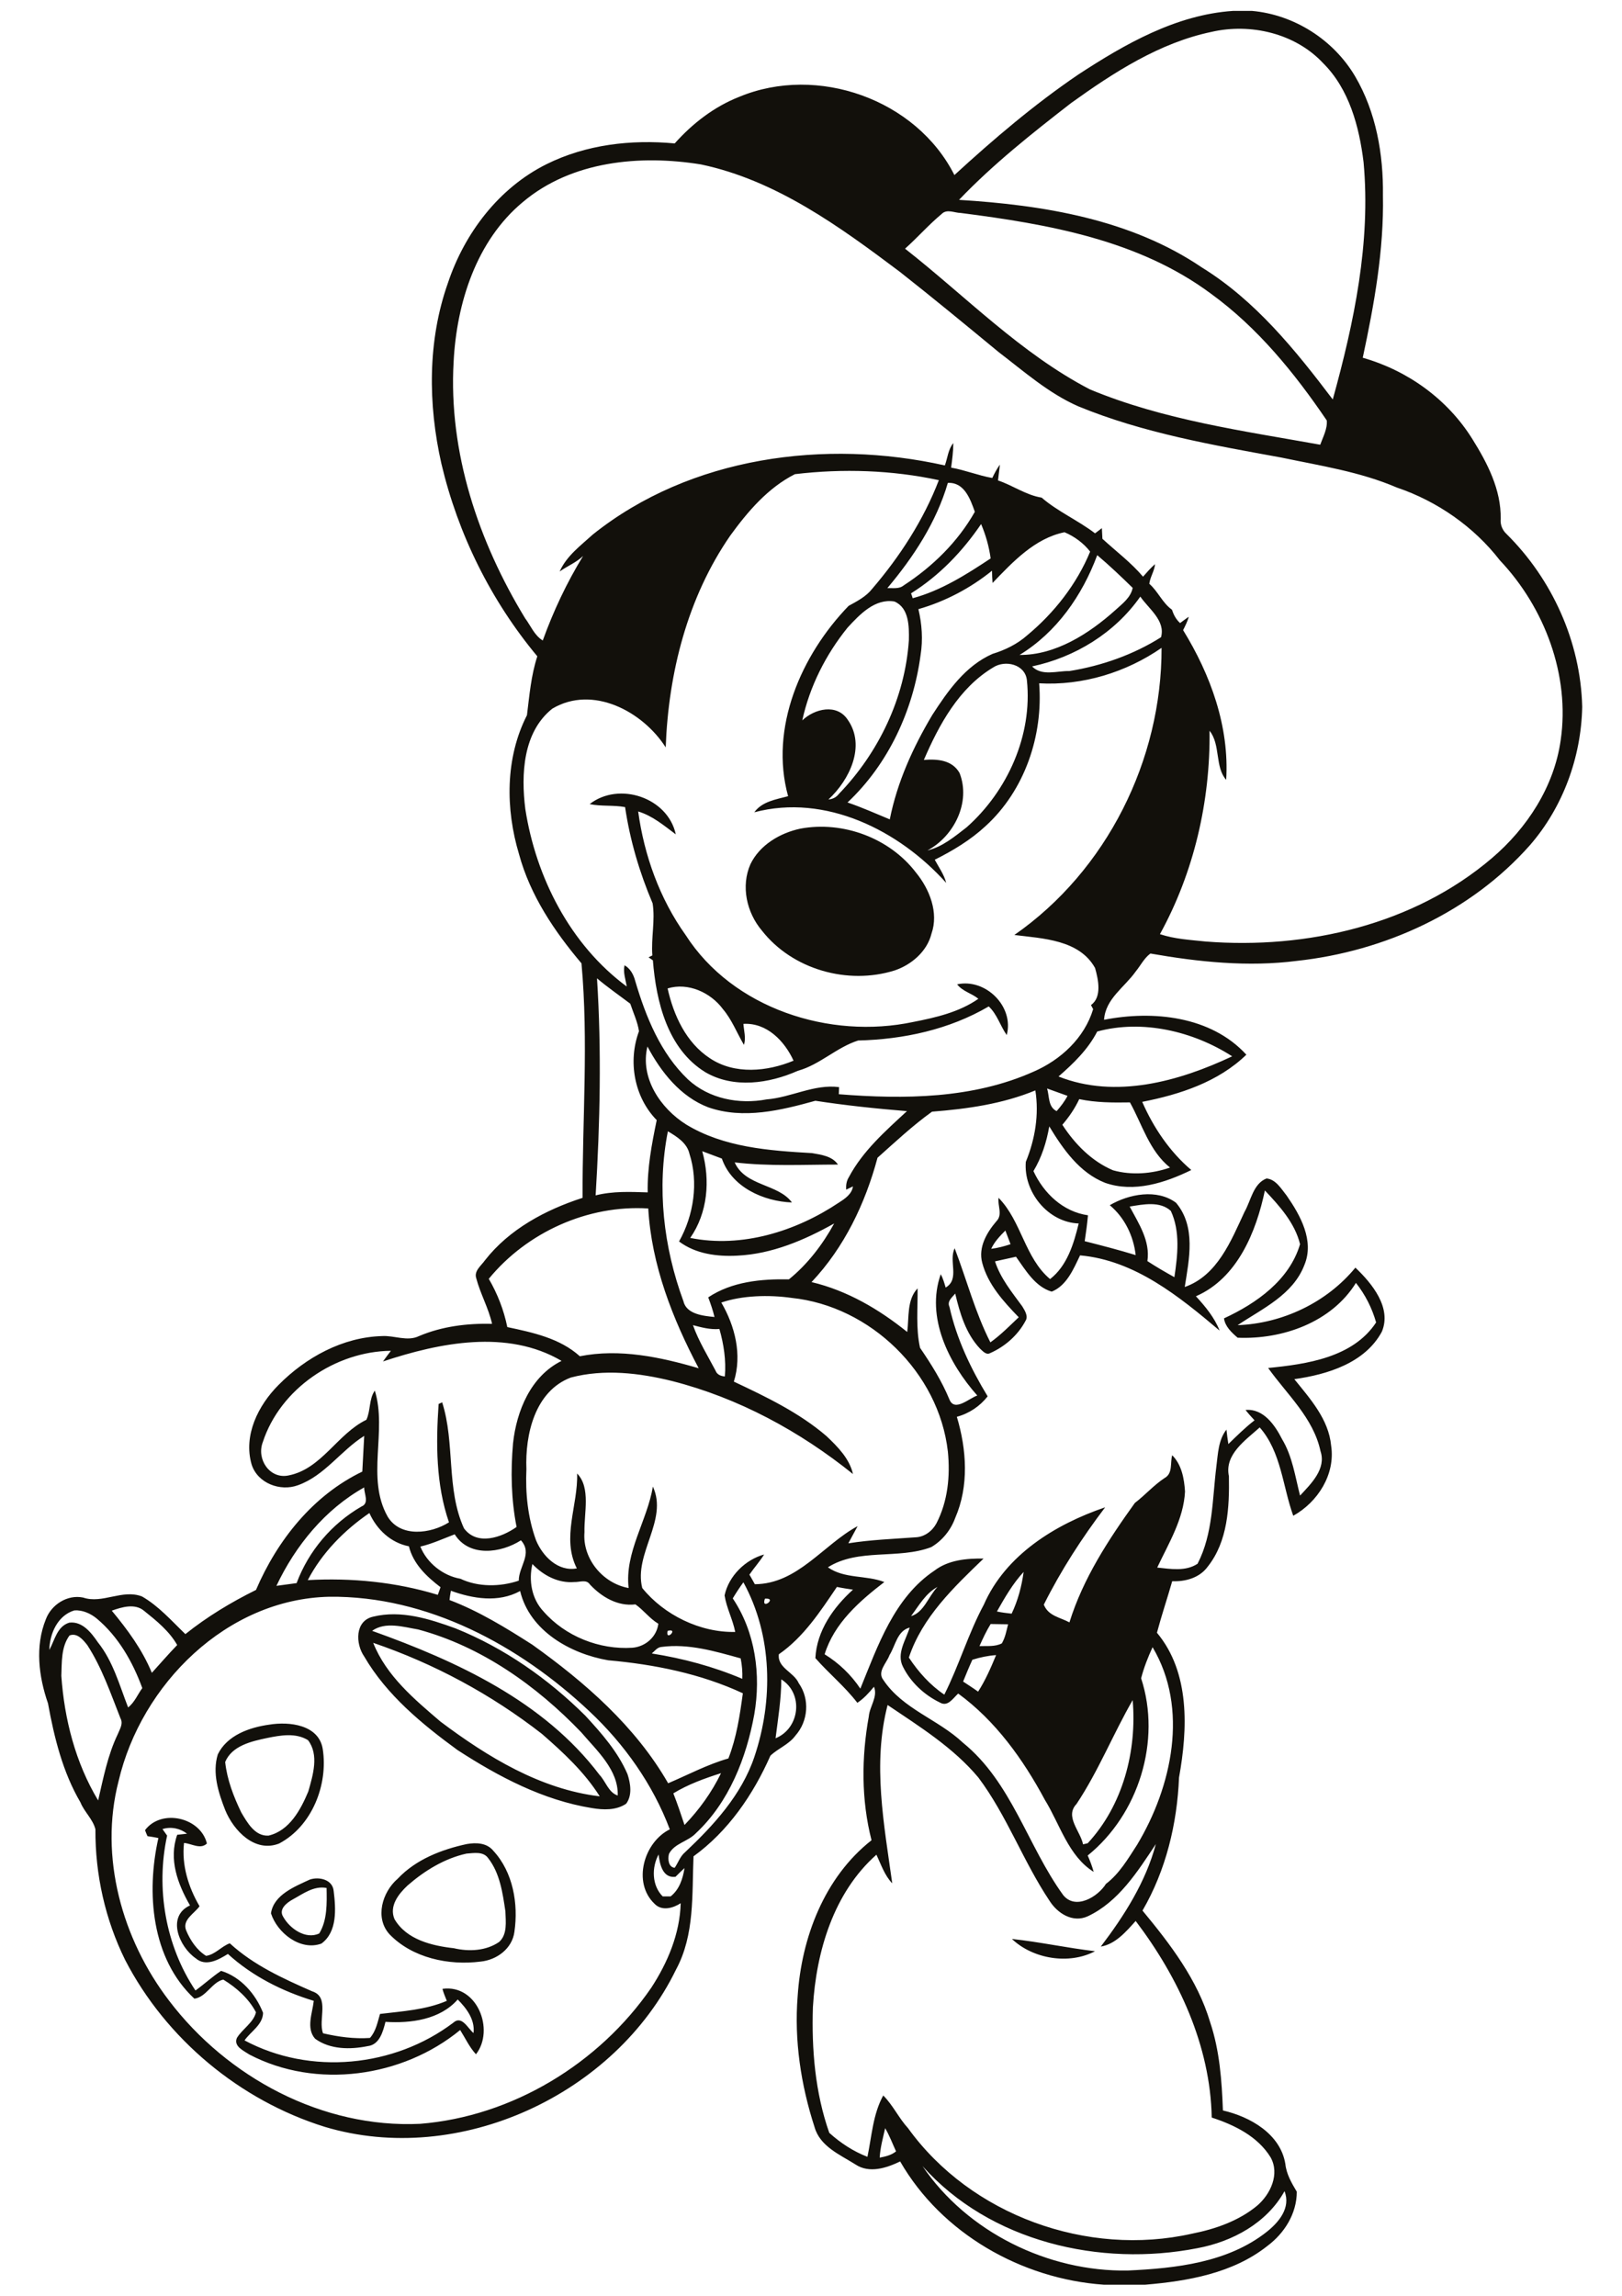
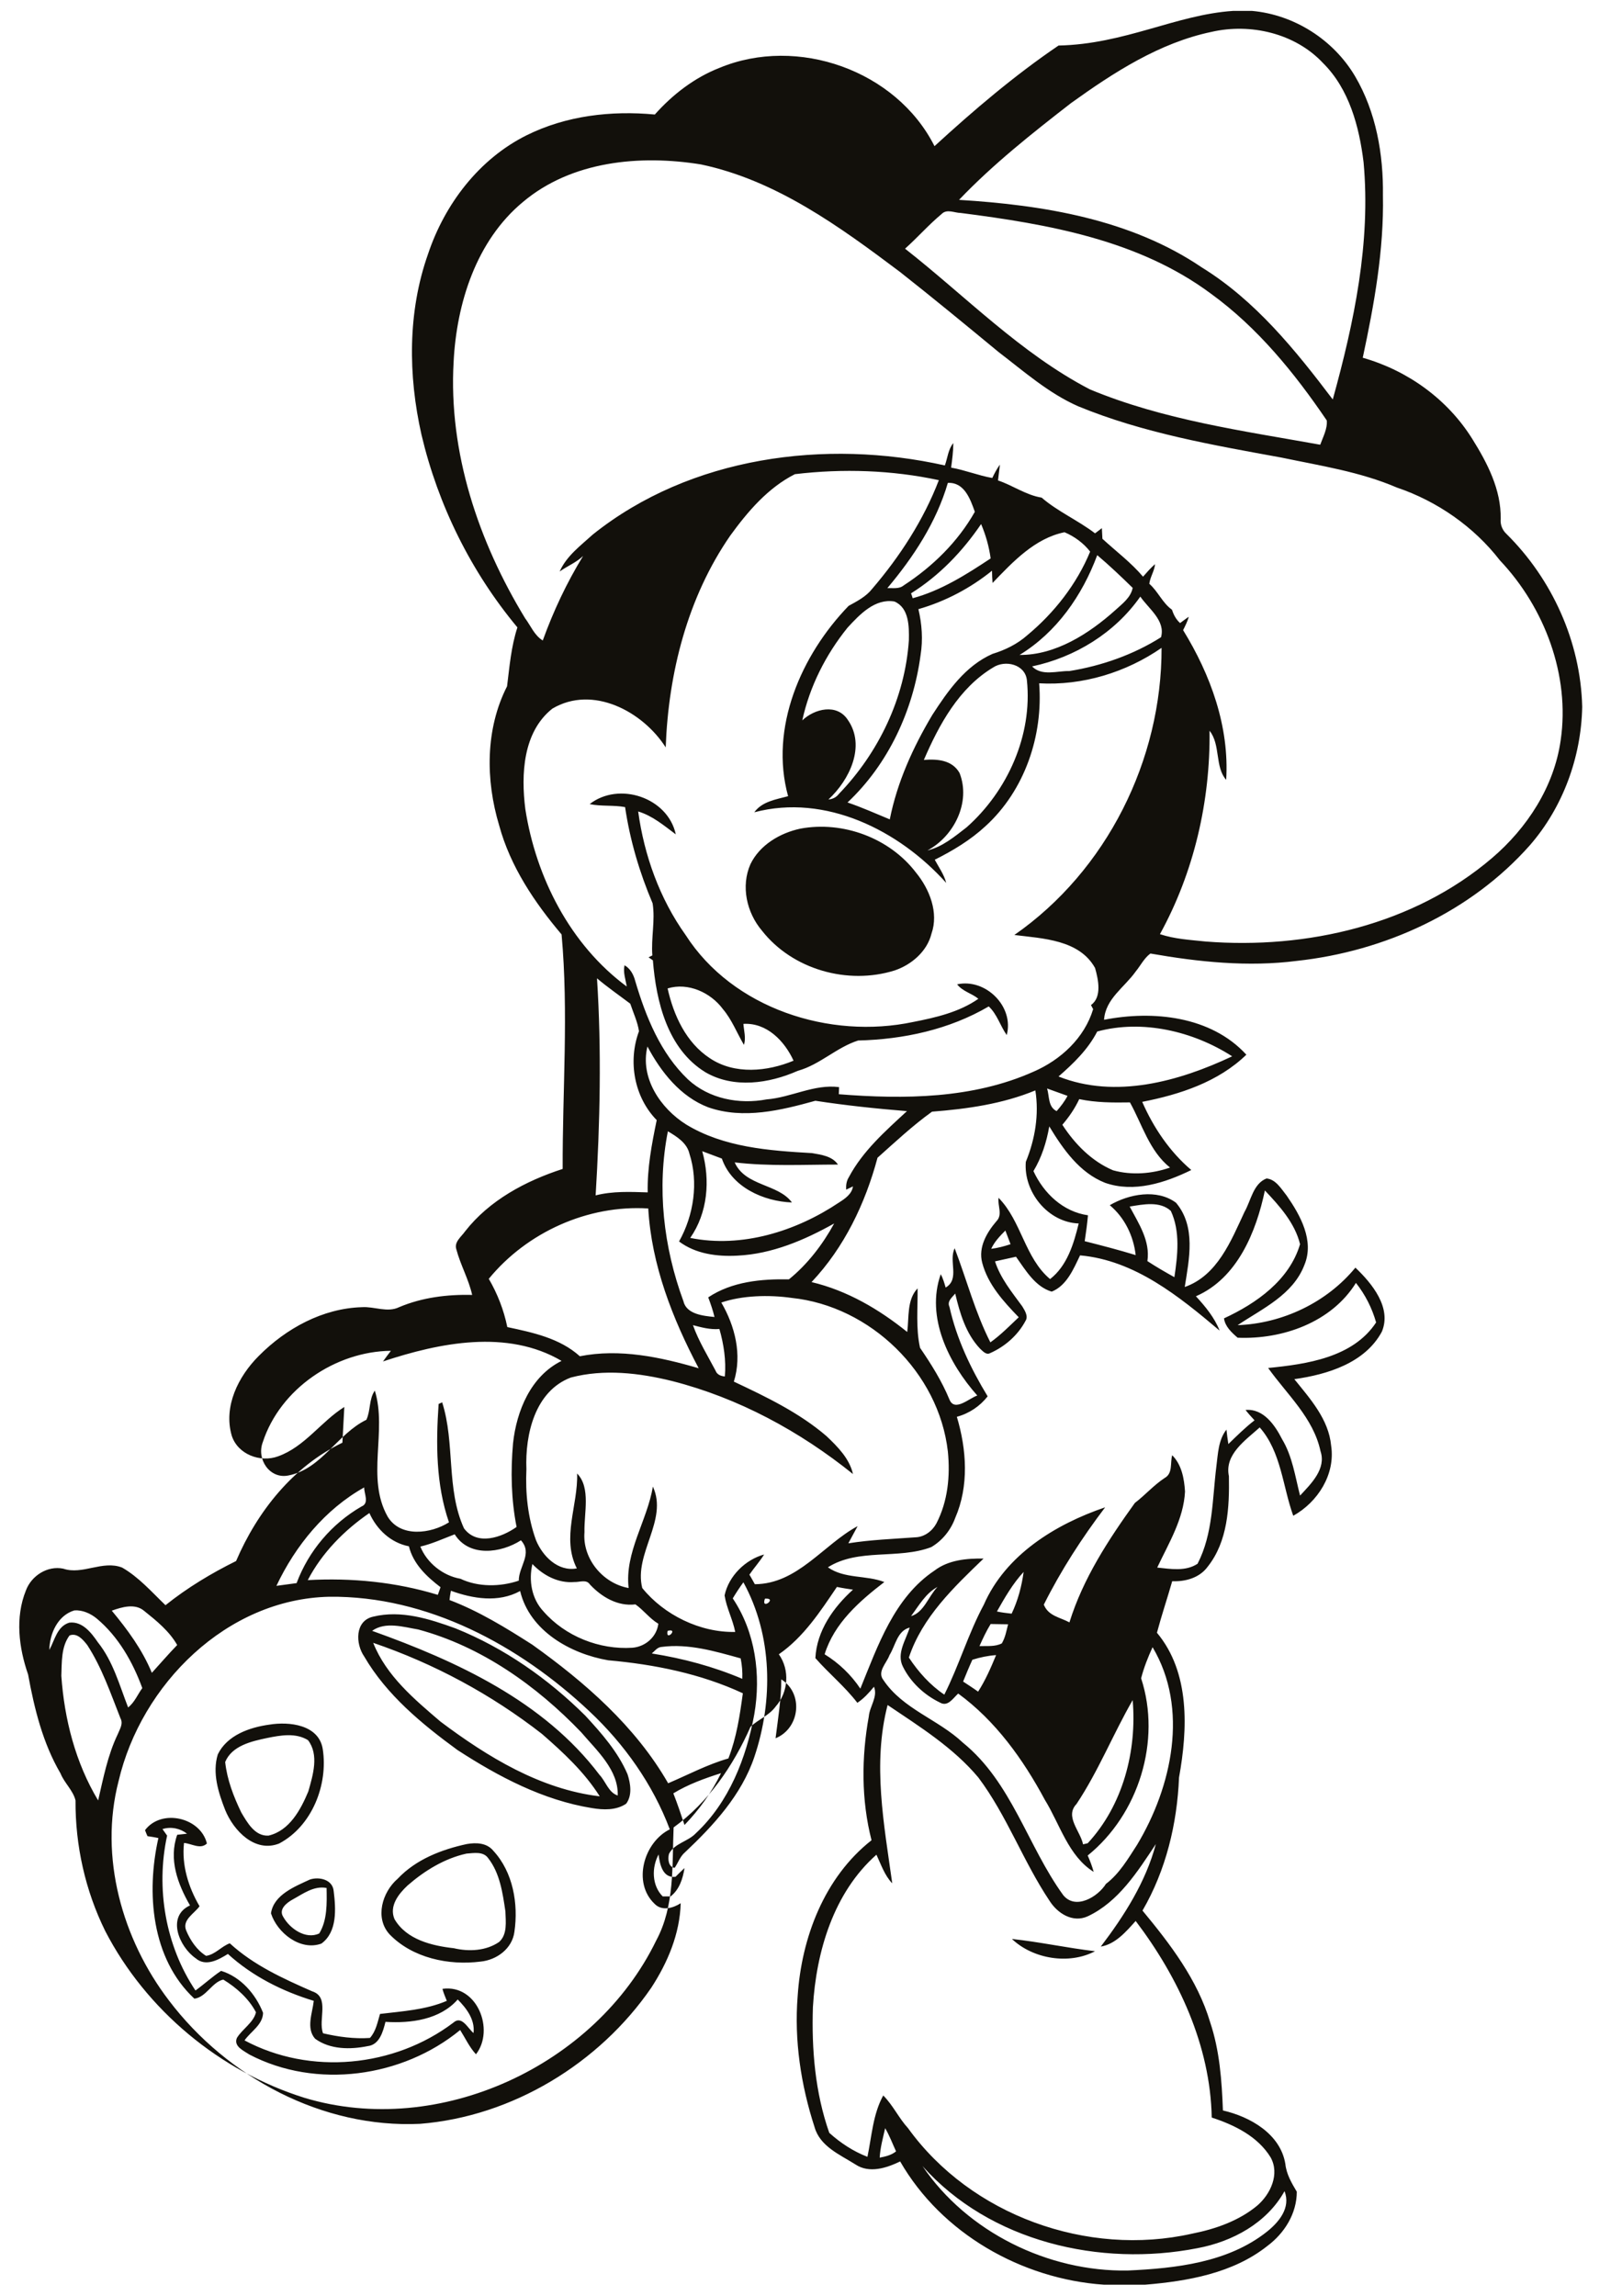
<svg xmlns="http://www.w3.org/2000/svg" version="1.2" baseProfile="tiny" id="Layer_1" x="0px" y="0px" viewBox="0 0 595 842" overflow="scroll" xml:space="preserve">
-   <path fill="#12100B" d="M371.2,711.1c10.2,1.1,20.3,3.3,30.5,4.5C392.2,720.6,379,718.5,371.2,711.1 M107.4,696.6  c-2.2,1.2-5.3,3.6-3.5,6.4c2.4,4.3,8.2,8.4,13.2,6.1c3-4.9,2.8-11.1,2.7-16.7C115.1,691.5,111.1,694.6,107.4,696.6 M113.7,689.3  c3.4-1.1,8.3,0,8.7,4.2c0.8,6.5,1.4,15-4.5,19.3c-7.7,2.8-16.2-3.9-18.5-11.1C100.4,694.9,108.1,691.9,113.7,689.3 M171.1,679.8  c-8.1,1.8-15.4,6.3-21.6,11.7c-3.3,3.1-6.8,7.5-4.8,12.3c4.4,7.6,13.8,9.8,21.8,10.7c5.5,1.3,11.8,1,16.6-2.3  c3.1-2.8,2.4-7.5,2.3-11.2c-1-6.7-2-14-6.3-19.5C177.3,678.9,173.8,679.6,171.1,679.8 M171.2,676.3c3.4-0.6,7.4-0.5,9.8,2.5  c7.2,7.8,9.2,19.4,7.7,29.7c-0.8,6.1-6.4,10.3-12.4,10.9c-11.7,1.5-25-1.3-33.4-10c-5.5-6-2.7-15.5,3-20.4  C152.6,681.9,162,678.3,171.2,676.3 M59.6,670.8c0.4,0.6,1.3,1.8,1.7,2.4c-4.2,19.3-0.6,40.4,10.4,56.8c3.2-2.3,6.1-5,9.4-7.2  c7.2,2.2,12.7,8.5,15.4,15.4c-0.1,4.4-4.5,6.8-6.8,10.1c24.1,12.9,54.9,9.9,76.6-6.5c3.1-2.8,5.3,2.1,7.4,3.8  c0.6-4.9-2.6-9.1-5.8-12.3c-6.5,7.4-17.2,8.8-26.5,8.2c-0.9,3.6-2.2,8.4-6.5,8.9c-6.4,1.3-13.8,1.3-19.3-2.7  c-3.4-3.8-1-9.4-0.5-13.9c-11.5-3.5-22.5-9-31.5-17.2c-3.4,2.1-8.1,4.8-11.8,1.6c-6.1-4.2-10.8-15.4-2.1-19.4  c-4.5-7.8-7.9-16.9-4.7-25.9c0.9-0.1,2.7-0.3,3.6-0.4C66.2,670.6,62.8,669.8,59.6,670.8 M53.2,671.2c6-8,20.4-4.7,22.7,4.9  c-2.4,2.3-5.6,0-8.4-0.2c-0.9,8.1,1.6,16.2,5.7,23.2c-1.9,2.7-6.5,5-4.9,8.9c1.5,3.6,3.9,7.2,7.3,9.3c3.4-0.5,5.6-3.5,8.7-4.6  c8.7,8,19.5,12.9,30.2,17.6c6.6,2.1,2.1,10.4,4,15.4c5.6,1.3,11.4,2.1,17.2,1.7c2.2-2.4,2.8-5.8,3.7-8.8c8.3-1,16.8-1.5,24.5-4.8  c-0.6-1.5-1.2-2.9-1.6-4.4c12.7-1.8,19.3,15,12.3,24c-2.4-2.6-3.9-5.9-5.8-8.9c-21.2,17.4-52.8,21.8-77.3,9c-2.1-1.4-5.9-3-4.6-6.1  c2-3.3,6.1-5.6,7-9.4c-2.6-5-7.2-9.1-12-12c-4.1,0.9-6.3,6.5-10.6,7c-15.8-14.7-17.7-38.9-13.2-58.9c-1.3-0.3-2.7-0.5-4-0.7  C53.8,672.8,53.4,671.7,53.2,671.2 M98,637.4c-5.7,1.2-12.9,2.8-15.4,8.8c0.7,6.5,3.1,12.7,5.9,18.5c2.2,3.7,5,8.8,10,8.5  c7.7-1.8,11.8-9.5,14.6-16.2c1.7-6,4-13.4-0.1-18.8C108.5,635.4,102.9,636.4,98,637.4 M98.8,632.5c7.3-1.2,18.2,0,19.6,9  c2,13-3.9,28.2-16,34.6c-8.9,3.5-16.7-4.7-19.8-12.3c-2.5-6.4-4.8-13.6-2.7-20.4C83.3,636.4,91.5,633.5,98.8,632.5 M136.9,602.5  c4.8,12.1,15.1,20.7,24.7,28.9c17.2,12.9,36.6,24.8,58.4,27.4c-5.6-8.9-13.4-16.1-21.2-22.9C180.2,621.4,159.2,610.1,136.9,602.5   M136.5,598.1c31,11.1,63,25.8,83.4,52.8c2.3,2.4,3.3,6.5,6.7,7.6c0.3-9.4-7.7-16.5-13.4-23.2c-16.4-17.1-36.7-31.5-59.8-37.7  C148,596.7,141.4,594.6,136.5,598.1 M136.9,592.9c10.2-2.5,20.6,0.8,30.2,4.3c17.9,7.2,34,18.5,47.6,32c6,6.5,12,13.3,15.5,21.5  c1.1,3.4,1.8,7.7-0.5,10.8c-3.7,2.5-8.4,2.3-12.6,1.6c-17.9-2.9-34.2-11.5-49.3-21.3c-13-9.5-26-20.2-34.2-34.3  C130.4,602.9,130.1,594.4,136.9,592.9 M293.6,303.9c15.6-2.9,32.7,3.4,42.4,16.1c5,6.1,8.4,14.7,5.7,22.4  c-1.6,6.5-7.3,11.4-13.5,13.5c-17.2,5.4-37.5-0.3-48.7-14.6c-5.6-6.6-7.8-16.3-4.2-24.4C278.7,309.9,286.1,305.5,293.6,303.9   M244.9,362.5c2.2,9.9,6.8,19.9,15.5,25.6c9.1,6.1,21.1,4.9,30.7,0.9c-3.3-7.2-9.8-14-18.4-13.5c0.2,2.6,1,5.2,0.2,7.7  c-2.6-4.4-4.4-9.2-7.7-13.1C260.7,364,252.4,360.2,244.9,362.5 M216.3,294.9c10.8-8.4,28.7-2.4,31.6,11.1c-4.3-3.2-8.5-6.8-13.8-8.4  c2.2,16.1,7.9,32,17.4,45.3c17.3,27,52.9,38.4,83.5,31.9c8.2-1.6,16.9-3.6,23.9-8.5c-2.4-2-5.8-2.7-7.8-5.3  c10.4-2.3,21,8.1,18.2,18.6c-2.4-3.4-3.5-7.6-6.6-10.5c-14.5,8.5-31.3,12.1-47.9,12.5c-7.9,2.5-14.1,8.9-22.1,11.1  c-10.6,4.7-23.6,6.6-34,0.5c-13.8-8.5-18-25.8-19.2-41c-0.6-0.4-1.1-0.8-1.6-1.1c0.4-0.2,1-0.5,1.4-0.7c-0.5-6.4,1.1-12.8,0.1-19.1  c-4.8-11.3-8.3-23.1-10.1-35.3C225,295.2,220.6,295.8,216.3,294.9 M338.4,794.4c16.4,24.2,46.1,38.8,75.3,38.3  c17.6-0.8,36.7-2.9,51-14.2c4.4-3.5,8.9-8.8,6.5-14.9c-6.5,11.7-19.1,18.5-31.9,20.9C403.6,831.5,363.2,822.2,338.4,794.4   M324.7,780.5c-0.8,3.6-1.8,7.1-2,10.8c2.1-0.4,4.3-0.9,6-2.3C327.4,786.2,326.3,783.2,324.7,780.5 M243.1,695.5c0.7,0,2.1,0,2.9,0  c3.2-2.5,4.5-6.5,5.1-10.4c-1.1,1-2.2,2.1-3.3,3.2c-4.7,0.6-5.8-4.6-6.2-8.2C239,684.9,239.1,691.5,243.1,695.5 M247,657.7  c1.5,3.8,2.8,7.7,4.1,11.6c5.4-5.6,10-12,13.4-19C258.5,652.2,252.4,654.4,247,657.7 M325.6,625.3c-5.6,21.6-1.3,43.8,1.7,65.4  c-2.8-2.9-4.1-6.9-5.8-10.5c-15.7,13.9-22.1,35.5-23.3,55.9c-0.5,15.5,0.8,31.3,6,46.1c4.1,3.7,8.8,6.8,14,8.8  c1.6-7.6,2-15.6,5.8-22.5c3.6,3.6,5.7,8.3,9.1,12c23.1,32,65.8,47.3,104.1,38.7c8.6-1.7,17.3-4.7,24.1-10.4  c4.8-4.2,8.2-11.5,4.8-17.6c-4.7-7.7-13.3-11.9-21.6-14.6c-0.5-26.4-12.2-51.4-27.9-72.1c-3.5,3.9-7.4,8.5-12.8,9.4  c8.6-11.3,16.5-23.7,20.2-37.6c-6.7,10.1-13.7,21.2-25,26.5c-5.5,2.5-11.1-1.1-14-5.7c-9.7-14.5-15.6-31.2-26.1-45.2  C349.7,640.9,337.3,633.2,325.6,625.3 M394.9,661.6c-4.4,4.6,1.4,9.9,2.4,14.8c0.4-0.1,1.2-0.3,1.7-0.4  c12.9-13.9,18.1-33.8,16.5-52.5C408.3,636,402.9,649.6,394.9,661.6 M286.6,615.9c0,7.2-1.2,14.4-2.1,21.6  C293.4,633.9,294.9,621.1,286.6,615.9 M356.7,608.7c-1.2,2.6-2.3,5.3-3.4,8c1.8,1.2,3.7,2.4,5.5,3.7c2.7-4.2,4.7-8.8,6.6-13.4  C362.5,607.2,359.6,607.8,356.7,608.7 M242.7,604c-1.6,0.1-2.5,1.5-3.6,2.4c11.4,1.8,22.6,4.8,33.2,9.3c0.1-2.5-0.1-5-0.6-7.5  C262.3,605.6,252.6,602.7,242.7,604 M25.5,599.8c-3.1,4.2-2.8,9.8-3,14.8c1.1,15.9,5.2,31.9,13.5,45.7c1.9-8.2,3.5-16.6,7.2-24.3  c0.7-1.8,2.1-3.8,1-5.8c-3.6-9.1-6.8-18.6-12.2-26.9C30.5,601.4,28.3,598.7,25.5,599.8 M244.9,598.1  C244,602.3,249.2,597,244.9,598.1 M326.3,607c-1,2.9-4.7,6.1-2.2,9.2c7.1,10.6,20.1,14.4,29.1,22.9c17.9,14.5,23.7,37.8,36.8,55.9  c4.5,5.6,12.7,0.7,15.7-4.1c4.9-3.7,8.1-9.2,11.4-14.3c12.8-21.3,19.1-50,5.7-72.5c-1.7,3.7-3.2,7.5-4.2,11.4  c7.5,22.9-0.9,49.9-19.6,65c0.9,2,1.6,3.9,2.2,6c-9.3-5.8-12.4-17.5-17.9-26.4c-8-14.9-18.1-29-31.8-39c-1.9,1.7-3.8,5-6.7,3.3  c-5.8-2.8-10.8-7.5-13.6-13.2c-2.4-4.8,1.1-9.7,2.5-14.3C329.1,598.1,328.5,603.5,326.3,607 M359.3,603.7c2.7-0.1,5.7,0.3,8.2-1  c1.3-2.2,1.7-4.7,2.3-7c-2.1,0-4.3-0.1-6.4-0.1C361.8,598.2,360.5,601,359.3,603.7 M18.1,605.1c2-3.6,2.8-8.6,7.3-10  c4.8-0.6,8.1,3.7,10.5,7.2c5.6,7,7.9,15.7,11.1,23.9c2.4-1.9,3.5-4.8,5.2-7.1c-3.5-9.6-8.8-18.9-16.7-25.5c-2.3-1.9-5.3-3.2-8.2-3  C21.2,592.4,18.2,599.1,18.1,605.1 M41,590.7c5.8,7,11.2,14.3,14.7,22.8c3.1-3.4,6.1-6.9,9.3-10.2c-2.9-5.1-7.6-8.9-12.1-12.5  C49.5,587.9,44.7,589.4,41,590.7 M280.6,586.3C279,590.8,285.4,585.9,280.6,586.3 M43.5,653.2c-7.2,27.8,1.3,58,18.5,80.5  c21.4,28.2,56.3,46.9,92.1,45.2c33.8-2.7,65.7-22.1,84.8-49.9c6-9.2,10.5-19.8,10.8-31c-2.8,1.8-6.9,3-9.6,0.2  c-8.2-7.8-3.9-22.6,5.6-27.3c-6.2-16.5-16.7-31.3-29.5-43.3c-25.6-24.1-59.4-42.4-95.4-42C83.2,586.4,51.8,617.7,43.5,653.2   M165.4,583.4c-0.2,1.1-0.4,2.3-0.5,3.4c10.8,4.1,20.7,10.2,30.4,16.4c19.3,13.8,37.8,29.9,49.8,50.8c7.3-3.1,14.4-6.9,22.1-9.1  c3-7.7,4.2-15.8,5.3-23.9c-15.5-7.2-32.5-10.6-49.4-12.1c-13.9-2.4-28.8-10.8-32.3-25.4C182.8,587.9,173.4,586.3,165.4,583.4   M334.2,592.7c4.7-1.3,6.4-7.3,9.7-10.7C339.6,584.3,337.1,588.8,334.2,592.7 M268.8,586.2c8.3,12.4,10.4,28,7.9,42.5  c-2.9,16-9.3,32.3-21.4,43.6c-2.9,3.1-7.9,3.7-9.9,7.6c-0.5,1.9-0.2,4.9,2.1,5.1c1.3-1.9,2-4.2,3.8-5.7c10.5-9.9,20.7-21,25.4-34.9  c7-20.7,6.7-44.6-4-64.1C271.3,582.2,270,584.2,268.8,586.2 M365.7,591c1.8,0.4,3.6,0.6,5.4,0.8c2.3-4.8,3.7-10.1,4.4-15.3  C371.5,580.8,368.6,585.9,365.7,591 M195.3,573.6c-1.4,6-0.3,12.7,4,17.3c8,9.2,20.6,14.2,32.7,13.4c4.8-0.4,8.9-4,9.5-8.8  c-3.2-1.9-5.4-5-8.4-7.1c-6.5,0.8-12.4-2.7-16.7-7.3c-1.3-2-3.8-0.8-5.7-0.9C204.8,580.7,199.3,577.8,195.3,573.6 M154.2,567.2  c2.4,6,8.3,10.7,14.7,11.8c6.5,3.1,14.6,3,21.4,0.7c0-5.3,5.2-9.9,0.8-14.8c-7.3,4.7-19,6.3-24.3-2.2  C162.6,564.3,158.5,566.2,154.2,567.2 M112.9,579.5c16.1-0.9,32.3,0.7,47.7,5.4c0.3-0.9,0.7-1.8,1-2.8c-5.1-3.9-10-8.5-11.6-15  c-6.7-1.3-11.8-6.2-14.5-12.2C126.3,561.2,118.1,569.5,112.9,579.5 M101.4,581.6c2.5-0.3,4.9-0.7,7.4-1  c4.4-11.8,12.9-21.8,23.8-28.1c3-1.2,0.9-4.8,1-7C119.3,553.5,108.4,566.8,101.4,581.6 M140.5,499.3c0.9-1.3,1.9-2.6,2.9-3.9  c-20.3,0.2-40.6,13.9-47,33.5c-2.4,6.3,2.6,13.7,9.5,12.2c12.1-2.4,17.8-15.2,28.5-20.4c1.6-3.4,0.9-7.6,3.1-10.7  c4.6,14.9-3.3,32,4.7,46.2c4.7,7.8,15.9,6.3,22.5,2.1c-4.8-13.9-4.8-28.9-3.8-43.4c0.3-0.1,1-0.5,1.3-0.6c4.8,15,1.4,31.7,8,46.2  c4.8,6.5,13.8,3.4,19.3-0.5c-2-10.1-2.2-20.5-1.3-30.7c1.3-11.9,6.5-24.6,17.8-30.2C186.1,487.4,161.3,492.4,140.5,499.3 M254.2,486  c2.1,5.9,5.4,11.2,8.3,16.7c0.5,1.4,1.9,2,3.4,2.1c0.5-5.9-0.4-11.8-2-17.4C260.5,487.7,257.3,486.8,254.2,486 M264.6,477.7  c5,8.6,7.7,19.1,4.6,29c11.9,5.6,24,11.4,34,20c4.1,3.9,8.4,8.2,9.7,13.9c-19.5-15.7-42-27.9-66.3-34.1c-12.1-3-25-4.5-37.2-1.3  c-13.2,5-16.8,20.9-16.3,33.6c-0.4,8.8,0.5,17.7,3.5,26c2.4,5.9,8.1,11.7,15,10.4c-5.7-11.2,0.5-23.2,0.1-34.8  c5.1,5.2,2.5,14.6,2.7,21.5c-0.8,9.7,6.7,18.8,16.2,20.5c-1.5-13.1,6.8-24.6,8.9-37.2c5.7,12.3-7.1,24.6-3.9,37.2  c8,9.9,21.3,16.4,34.1,16.1c-0.9-4.6-3.2-8.8-3.9-13.4c1.5-7.1,7.6-13.1,14.5-15c-1.6,2.6-3.7,4.9-5.4,7.4c0.7,1.1,1.3,2.3,2,3.5  c15.7-0.1,25.1-14.5,37.7-21.3c-1.1,2.1-2.3,4.2-3.4,6.3c8.2-1.3,16.4-1.6,24.6-2.2c3.3-0.1,6.2-2.3,7.7-5.1  c4.2-8.1,5.1-17.4,4.2-26.4c-3.3-28.9-28.4-53.3-57.3-56.3C282,474.8,272.2,475.1,264.6,477.7 M363.6,458c2.4-0.3,4.7-0.9,7.1-1.7  c-0.6-1.7-1.3-3.3-1.9-5C366.8,453.3,364.8,455.4,363.6,458 M179.3,469c3.2,5.5,5.5,11.4,6.8,17.7c9.4,2,19.3,4.1,26.6,10.7  c14.6-2.9,29.6,0.3,43.6,4.4c-9.6-18.2-17.3-37.8-18.5-58.6C215.7,441.8,193.3,451.9,179.3,469 M414.4,442.5  c3.3,6.2,7.6,12.6,6.5,20c3.2,2.1,6.5,4,9.9,5.9c1.2-8,2.2-16.8-1.3-24.3C425.5,440.4,419.3,441.7,414.4,442.5 M464,436.6  c-3.2,15.2-10.1,32.2-25.3,38.8c3.5,3.8,6.8,7.8,8.7,12.6c-14.8-12.5-31.1-25.8-51.2-27.6c-2.4,5-4.9,11.1-10.4,13.3  c-6.1-1.8-9.6-7.9-13.1-12.8c-2.6,0.6-5.1,1.1-7.7,1.7c2,6.2,6.2,11.3,10,16.5c0.9,1.5,2.3,3.6,1.2,5.3c-2.8,5.3-7.6,9.5-13.1,11.9  c-1.4,0.7-2.7-0.9-3.6-1.7c-5.2-5.5-7.4-13-9.1-20.2c-1.1,1.4-3.1,2.8-2.1,4.9c2.6,11.7,7.8,22.6,14,32.8c-2.8,3.6-6.8,6.3-11.3,7.5  c3.6,12,4.5,25.4-0.6,37.1c-1.6,4.4-4.7,8.3-8.8,10.7c-12.1,4.6-26.7,0.3-37.9,7.4c6.1,4.3,14,2.8,20.7,5.4  c-9.1,7-18.4,15.1-21.9,26.5c5.2,3.2,9.7,7.5,13.1,12.6c6.4-15.7,12.4-33.4,27.2-43.3c5.1-3.9,11.8-4.5,18-4.4  c-10.9,10.5-22.5,21.5-27.4,36.3c3.5,5.3,7.8,10.1,13,13.6c5.4-10.7,8.8-22.4,14.5-33c8-18.3,26.3-29.5,44.5-35.7  c-8.5,11.2-16.2,23.1-22.5,35.7c1.7,4.2,5.9,4.6,9.4,6.5c5-16.1,14.3-30.3,24-43.8c3.8-2.9,7-6.6,11-9.2c3-1.7,1.9-5.6,2.7-8.3  c3.5,3.5,4.4,8.6,4.7,13.3c-0.5,10.1-6,19-10.2,27.9c4.9,0.5,10.4,1.5,14.8-1.4c5.7-11,5.4-23.7,6.9-35.7c0.6-4.6,0.7-9.7,3.7-13.5  c0.2,1.8,0.4,3.5,0.7,5.3c3.1-3,6.2-6.1,9.6-8.7c-1.1-1.2-2.3-2.5-3.3-3.8c6.6-0.6,10.8,5.6,13.4,10.7c3.8,6.3,4.8,13.7,6.6,20.7  c4-4.3,9.7-9.8,7.5-16.3c-2.6-12.2-12.3-20.8-19.2-30.5c14.1-1.4,31.1-3.8,39.6-16.7c-1.5-5.3-4-10.2-7.4-14.5  c-9,14.5-27,20.8-43.4,20.1c-2.2-1.9-4.6-4.1-5-7.1c11.9-5.5,24-14,27.9-27.2C475,448.5,469.3,442.2,464,436.6 M245,414.9  c-4.1,20.8-1.6,42.5,5.7,62.3c1.1,4.8,7.3,5.4,11.4,5.8c-0.6-2.5-1.4-4.8-2.3-7.2c8.7-5.8,19.5-6.8,29.6-6.6  c6.8-5.5,12.4-12.8,16.6-20.5c-10.9,6.1-22.8,11.2-35.5,11.8c-7.4,0.4-15.3-0.6-21.4-5.2c5.4-9.6,7.2-21.7,3.8-32.2  C252,419.2,248.4,416.9,245,414.9 M389.7,412.5c4.6,7.1,10.8,13.4,18.6,16.7c6.8,1.9,14.3,1.3,20.9-1c-7.6-6.1-10.2-15.8-14.7-23.9  c-6.2,0.1-12.5,0.1-18.6-1.2C394.3,406.5,392.2,409.6,389.7,412.5 M341.9,407.7c-7.1,5.1-13.5,11.1-20,16.9  c-4.5,16.8-12.2,32.9-24.2,45.6c13.1,3.1,24.8,10,35.1,18.3c0.7-5.3-0.2-11.8,3.8-16c0.1,7.2-0.7,14.6,0.9,21.8  c4.1,6,8,12.2,10.8,19c1.9,4.6,7.2-0.5,10.2-1.5c-10.4-11.7-19-28.7-13.4-44.5c0.8,1.5,1.3,3.2,1.8,4.9c5.3-3.1,1-9.7,3.3-14.4  c4.4,11.5,7.5,23.5,13.1,34.5c3.8-2.7,7-6,10.4-9.2c-5.6-5.8-11.3-12-13.4-20c-1.5-5.7,1.7-11.1,5.2-15.2c2.4-2.4,0.4-5.7,0.8-8.6  c8.4,8.5,9.6,22,18.9,29.8c6.3-4.9,8.7-13,10.5-20.4c-11.3-0.4-20.3-11.6-19.4-22.6c3.4-8.3,4.9-17.3,3.5-26.2  C367.7,404.9,354.7,406.7,341.9,407.7 M384.1,399.2c0.9,2.9,0.3,6.7,3.5,8.3c1.5-1.7,2.9-3.5,4-5.6  C389.1,401,386.6,400.1,384.1,399.2 M237.5,383.8c-2.8,11.5,4.8,22.7,14.2,28.6c13.8,8.4,30.4,9.6,46.2,10.5  c3.4,0.6,7.4,1.1,9.5,4.2c-12.6,0-25.3,0.7-37.9-0.8c3.9,8.8,16,7.8,21,14.7c-10.4-0.4-22.1-5.6-25.7-16.1c-2.4-0.9-4.8-1.8-7.2-2.7  c3,10.7,2,22.6-4.4,31.8c18.9,3.8,38.8-2.4,54.6-13c2.2-1.4,4.7-3.1,5.1-5.9c-0.6,0.3-1.9,0.9-2.5,1.2c-0.1-1.6,0.1-3.2,1-4.6  c5.1-9.6,13.4-16.9,21.3-24.2c-11.2-0.9-22.5-2.1-33.6-3.8c-12.6,3.5-26.4,6.9-39.3,2.4C249.6,402.2,242.5,393.2,237.5,383.8   M402.5,378.3c-3.4,6.6-8.7,11.7-14.2,16.5c20.9,8.3,44.2,1.8,63.7-7.4C437.7,378.2,419.1,373.8,402.5,378.3 M219,358.8  c1.7,26.5,1.1,53.1-0.5,79.6c6.3-1.6,12.7-1.3,19.1-1.1c-0.2-8.9,1.5-17.8,3.3-26.5c-8.3-8.5-10.6-21.6-6.5-32.6  c-0.5-3.4-2.1-6.8-3.2-10.1C227.1,365,222.9,362.1,219,358.8 M364.3,244.8c-12.5,7.5-19.8,20.9-25.4,33.9c4.9-0.4,10.4,0,13.1,4.8  c4.2,10.7-2,23.2-11.8,28.4c5.5-1.3,10-5.1,14.4-8.5c15-13.3,24.2-33.8,22.1-53.9C376.1,243.6,368.7,241.9,364.3,244.8 M310.9,230.2  c-8,9.9-13.9,21.6-16.6,34c4.5-4.3,12.7-6.3,16.7-0.2c6.7,9.6,0.6,22.1-7.1,29.2c1.5-0.1,2.9-0.8,3.8-2  c14.6-15.1,24.3-35.3,25.7-56.4c0.1-5,0.1-11.9-5.3-14.2C321,219.4,315.4,225.3,310.9,230.2 M378.6,244.4c3.6,3.7,9.2,1.6,13.7,1.7  c11.8-1.9,23.5-6,33.6-12.4c1.7-6.1-4.5-10.4-7.6-14.9C409,232.1,394.3,241.1,378.6,244.4 M374,240.2c13.2,0.1,25.5-7.8,35.1-16.4  c2.5-2.3,5.7-4.6,6.4-8.2c-4.2-4.1-8.5-8.2-13-12C397,218.4,387.6,231.9,374,240.2 M364.1,213.8c-0.1-1.5-0.2-3-0.2-4.5  c-7.9,6.4-17.2,11.3-27,14.1c1.3,5.5,1.7,11.2,0.8,16.8c-2.7,20.3-11.8,40-26.8,54.1c5.3,1.8,10.4,4.1,15.5,6.2  c2.7-13.6,8.5-26.4,15.6-38.3c5.7-8.8,12.1-18,22.1-22.4c4.6-1.4,9.1-3.6,12.7-6.8c9.9-8.2,18.2-18.8,23.1-30.7  c-2.4-3.1-5.8-5.6-9.4-7.1C379.6,197.4,371.5,206.1,364.1,213.8 M334.2,217.6c0.2,0.5,0.5,1.4,0.6,1.8c10.4-2.8,19.7-8.7,28.6-14.6  c-0.6-4.4-1.8-8.6-3.5-12.6C353.1,202.2,344.6,211.1,334.2,217.6 M347.7,177.1c-4.2,14.4-12.6,27.2-22.2,38.6c2-0.1,4.3,0.4,6-1  c10.6-6.9,19.9-16,26.1-27C355.9,182.9,353.7,176.8,347.7,177.1 M291.6,173.9c-9.9,5-17.3,13.7-23.7,22.5  c-15.7,22.7-22.7,50.4-23.7,77.7c-8.4-13.2-26.8-23-41.6-14.2c-10.8,8.6-11.5,24.1-9.9,36.8c3.9,25.1,16.5,49.8,37.2,65.1  c-0.4-2.6-1.4-5.2-0.8-7.8c2.1,1.2,3.3,3.4,3.9,5.7c3.9,13.2,9.3,26.6,19.4,36.2c7.7,7.1,18.7,9.2,28.8,7.3c9-0.7,17.5-5.7,26.6-4.5  c0,0.7-0.1,2-0.1,2.6c23.9,1.9,49.2,1.7,71.5-8.3c9.9-4.3,18.6-12.3,21.8-22.9c-0.2-0.4-0.6-1.1-0.8-1.5c4.1-2.9,2.7-9.4,1.5-13.6  c-5.8-10.4-19.2-10.8-29.6-12.1c33.9-23.6,54.1-64.2,54-105.3c-13,9-29,13.9-44.9,13c1.5,19.2-5.3,39.3-19.7,52.4  c-5.5,5.1-12,9-18.6,12.3c1.5,2.8,3.4,5.4,4.2,8.5c-17.3-19.3-44.3-32.8-70.4-25.9c2.9-4,8-4.7,12.4-5.9  c-6.9-25.1,4.8-51.8,22.2-69.8c3.1-1.7,6.4-3.4,8.6-6.2c10.2-11.9,18.9-25.3,24.5-39.9C327.2,172.4,309.2,171.8,291.6,173.9   M345.4,78.5c-4.7,3.9-8.8,8.6-13.4,12.7c22.3,17.5,42.4,38.4,67.8,51.6c26.9,11.2,56.1,15.2,84.5,20.3c1-2.8,2.7-5.9,2.4-8.9  c-11.8-17.4-25.4-34.1-42.5-46.5c-26.5-19.7-59.8-25.5-91.8-29.6C350.2,78.1,347.3,76.5,345.4,78.5 M191.8,74.1  c-17.1,14.2-24.3,37.1-25.4,58.6c-1.9,33.2,9.1,65.9,26.2,94c2.1,2.8,3.4,6.3,6.5,8.2c3.9-10.8,8.8-21.2,14.8-31  c-2.5,2.4-5.8,3.7-8.6,5.7c2.5-5.7,7.7-9.5,12.2-13.6c35.8-28.6,85.3-35.1,129.1-25.3c1-2.7,1.2-5.9,3.1-8.2c0,3-0.4,6-0.8,9  c5.1,0.9,10,2.9,15.1,3.8c0.8-1.7,1.7-3.4,2.8-4.9c-0.2,1.9-0.5,3.9-0.7,5.8c5.4,1.8,10.3,5.4,16,6.3c5.9,5.1,13.3,8.3,19.6,13.1  c0.8-0.6,1.7-1.3,2.5-1.9c0.1,1.3,0.1,2.6,0.2,3.9c5,4.6,10.5,8.7,14.9,13.9c1.4-1.6,2.8-3.2,4.4-4.6c-0.2,2.5-1.8,4.7-2.1,7.2  c3.2,2.8,4.8,7,8.3,9.5c0.6,1.8,1.5,3.6,3,4.9c1.1-0.8,2.1-1.6,3.2-2.3c-0.5,1.7-1.3,3.3-2.1,4.9c10.1,16.4,17,35.4,15.8,54.9  c-4.2-4.7-2-12.9-6.1-18c0.3,25.8-5.7,51.9-18.2,74.6c5.4,1.8,11.1,2.1,16.8,2.7c37,2.9,76.3-6.1,105-30.6  c12.9-11,22.8-26.2,25.2-43.2c3.5-23.8-5.9-48.7-22.3-66c-9.5-12.3-23-21.7-37.8-26.7c-13.5-5.8-28.1-8-42.4-11  c-25.2-4.6-50.7-9-74.5-18.8c-10.9-4.8-19.9-12.8-29.2-19.9c-12-9.9-24-19.8-36.2-29.4c-22.1-16.6-45.4-33.6-73-39.4  C234.8,56.7,209.7,59,191.8,74.1 M444.4,11.7c-19.1,4-35.9,14.9-51.5,26.1c-14.3,11.1-28.6,22.4-41.1,35.5  c30.9,1.9,63,7.1,89.1,24.8c19.6,12.1,34.3,30.3,48,48.4c7.8-28.2,14-57.5,11.3-87c-1.6-13.1-5.3-26.9-14.9-36.4  C475.1,12.2,458.7,8.4,444.4,11.7 M452.3,4h7c15.5,1.4,29.9,10.6,37.8,24c7.7,13.1,10.4,28.6,10.2,43.6c0.4,20.1-3.2,40-7.4,59.6  c16.5,4.7,31.1,15.2,40.2,29.8c5.5,8.8,10.6,18.6,10.4,29.3c-0.2,2.1,0.6,4.1,2.1,5.5c16.8,16.6,27.2,39.6,27.8,63.3v0.3  c-0.4,18.4-7.1,36.7-19.2,50.6c-21.7,24.5-53.2,38.9-85.5,42.4c-17.9,2.3-36,0.4-53.7-2.7c-2.3,1.7-3.6,4.4-5.4,6.6  c-4.1,5.8-11.1,10-11.6,17.7c17.9-3.5,39.2-1.4,52.2,12.8c-10.3,10-24.4,14.6-38.2,17.3c4.1,9.4,10.1,18.3,18,25  c-9.6,4.7-21,8.4-31.6,4.7c-9.4-3.7-15.4-12.3-20.5-20.7c-1,5.8-2.8,11.4-5.8,16.4c3.8,8.2,10.9,14.9,20,16.2  c-0.3,3.2-0.7,6.3-1.2,9.5c6.3,1.6,12.5,3.2,18.7,5.1c-0.8-7-4-13.7-9.5-18.3c7-4.1,17.3-6.1,24.3-0.9c7.4,8.8,4.8,20.7,3.2,30.9  c12-4.2,17-17,21.9-27.5c2.4-4.2,3.2-10.4,8.1-12.3c3.4,0.3,5.4,3.8,7.4,6.3c5,7.2,10.2,16.5,6.5,25.4c-4.2,11-15.4,16-24.5,22.1  c16.4-0.6,32.7-8.3,43.2-21.1c6.1,5.8,13.4,14.7,9.7,23.5c-6.2,11.5-20,15.7-32.1,17.4c5.8,7.2,12.6,14.7,13.5,24.4  c1.6,10.5-4.9,20.7-13.9,25.7c-3.9-10.8-4.4-23.4-12.3-32.4c-5.2,4.7-13,9.9-11.3,17.9c0.2,11.4-0.4,23.9-7.8,33.2  c-3,4.1-8.2,5.5-13,5.3c-1.8,6.3-3.9,12.5-5.6,18.9c12.2,14.6,11.3,35.4,8.1,53.1c-0.7,17-4.8,34-13.4,48.8  c10.2,12.3,20.2,25.4,24.8,40.9c3.5,10.4,4.3,21.5,4.7,32.4c10,2.3,21.1,8.6,22.9,19.6c0.4,3.8,2.3,7,4.2,10.2  c0,8-4.5,15.2-10.8,19.9c-12.6,10-29.2,12.9-44.8,14.2h-15.2c-30.2-2.1-59.5-18.8-74.7-45.2c-5,2.4-11.3,4.5-16.4,1.1  c-5.7-3.6-13-6.6-15-13.7c-5-15.4-7.5-31.8-6.2-48c1.4-21.5,9.8-43.6,27.1-57.2c-3.8-14.8-3.7-30.5-1-45.4c0.3-3.7,3.4-7.2,1.9-10.9  c-1.8,2.2-3.7,4.3-6.1,5.9c-4.6-6-10.5-10.8-15.4-16.4c0.5-10,6.6-18.6,13.8-25.1c-2-0.3-4-0.6-5.9-1c-6.1,9-12.2,18.4-21.3,24.7  c-0.6,5,5.5,6.5,7.3,10.6c4.1,5.8,3.5,13.9-1.2,19.2c-2.4,3.3-6.4,4.7-9.2,7.4c-6.3,14.3-15.5,27.7-28.2,36.9  c-0.6,14,0.5,28.7-6.4,41.5c-22.3,45.9-79.6,72.5-128.9,57.7c-31.1-9.7-58.2-32.2-73.2-61.2c-7.3-14.8-11-31.3-10.9-47.9  c-0.9-3.7-4.1-6.4-5.5-9.9c-6.5-11.1-9.6-23.7-11.9-36.3c-3.4-9.8-4.8-20.9-0.8-30.8c2-5.4,7.9-9.2,13.7-8  c7.1,2.4,14.4-3.2,21.6-0.4c6.1,3.5,10.8,8.9,15.9,13.8c8-6.4,16.8-11.7,25.9-16.2c7.8-18.2,20.9-34.7,39-43.4  c0.2-4.4,0.5-8.7,0.7-13.1c-8.6,5.4-14.5,14.6-24.3,18.1c-6.5,2.4-14.8-0.7-17-7.6c-3.1-10.7,2.4-21.7,9.9-29.2  c10-10.1,23.5-17.5,37.9-17.9c4.5-0.3,9.3,2.1,13.6,0c8.5-3.6,17.7-4.7,26.8-4.5c-1.3-5.8-4.3-11-5.8-16.7c-0.9-2.7,1.8-4.6,3.2-6.6  c8.9-11.4,22.2-18.5,35.8-22.9c-0.1-28.7,2.2-57.4-0.4-86c-9.9-11.7-18.8-24.9-22.9-40c-5-16.6-5.1-35.3,2.9-51  c0.9-7.2,1.5-14.6,3.8-21.6c-17-20.4-29.1-44.8-35.2-70.7c-4.9-21.7-5.1-45,2.4-66.2c6.1-18.3,18.7-34.9,36.2-43.6  c14.5-7.2,31-9.1,47-7.6c6.5-7.3,14.5-13.5,23.7-17.1c28.6-11.9,64.9,0.9,78.9,28.7c14.4-13.2,29.3-25.9,45.5-36.9  C412.6,16.2,431.4,5.4,452.3,4" />
+   <path fill="#12100B" d="M371.2,711.1c10.2,1.1,20.3,3.3,30.5,4.5C392.2,720.6,379,718.5,371.2,711.1 M107.4,696.6  c-2.2,1.2-5.3,3.6-3.5,6.4c2.4,4.3,8.2,8.4,13.2,6.1c3-4.9,2.8-11.1,2.7-16.7C115.1,691.5,111.1,694.6,107.4,696.6 M113.7,689.3  c3.4-1.1,8.3,0,8.7,4.2c0.8,6.5,1.4,15-4.5,19.3c-7.7,2.8-16.2-3.9-18.5-11.1C100.4,694.9,108.1,691.9,113.7,689.3 M171.1,679.8  c-8.1,1.8-15.4,6.3-21.6,11.7c-3.3,3.1-6.8,7.5-4.8,12.3c4.4,7.6,13.8,9.8,21.8,10.7c5.5,1.3,11.8,1,16.6-2.3  c3.1-2.8,2.4-7.5,2.3-11.2c-1-6.7-2-14-6.3-19.5C177.3,678.9,173.8,679.6,171.1,679.8 M171.2,676.3c3.4-0.6,7.4-0.5,9.8,2.5  c7.2,7.8,9.2,19.4,7.7,29.7c-0.8,6.1-6.4,10.3-12.4,10.9c-11.7,1.5-25-1.3-33.4-10c-5.5-6-2.7-15.5,3-20.4  C152.6,681.9,162,678.3,171.2,676.3 M59.6,670.8c0.4,0.6,1.3,1.8,1.7,2.4c-4.2,19.3-0.6,40.4,10.4,56.8c3.2-2.3,6.1-5,9.4-7.2  c7.2,2.2,12.7,8.5,15.4,15.4c-0.1,4.4-4.5,6.8-6.8,10.1c24.1,12.9,54.9,9.9,76.6-6.5c3.1-2.8,5.3,2.1,7.4,3.8  c0.6-4.9-2.6-9.1-5.8-12.3c-6.5,7.4-17.2,8.8-26.5,8.2c-0.9,3.6-2.2,8.4-6.5,8.9c-6.4,1.3-13.8,1.3-19.3-2.7  c-3.4-3.8-1-9.4-0.5-13.9c-11.5-3.5-22.5-9-31.5-17.2c-3.4,2.1-8.1,4.8-11.8,1.6c-6.1-4.2-10.8-15.4-2.1-19.4  c-4.5-7.8-7.9-16.9-4.7-25.9c0.9-0.1,2.7-0.3,3.6-0.4C66.2,670.6,62.8,669.8,59.6,670.8 M53.2,671.2c6-8,20.4-4.7,22.7,4.9  c-2.4,2.3-5.6,0-8.4-0.2c-0.9,8.1,1.6,16.2,5.7,23.2c-1.9,2.7-6.5,5-4.9,8.9c1.5,3.6,3.9,7.2,7.3,9.3c3.4-0.5,5.6-3.5,8.7-4.6  c8.7,8,19.5,12.9,30.2,17.6c6.6,2.1,2.1,10.4,4,15.4c5.6,1.3,11.4,2.1,17.2,1.7c2.2-2.4,2.8-5.8,3.7-8.8c8.3-1,16.8-1.5,24.5-4.8  c-0.6-1.5-1.2-2.9-1.6-4.4c12.7-1.8,19.3,15,12.3,24c-2.4-2.6-3.9-5.9-5.8-8.9c-21.2,17.4-52.8,21.8-77.3,9c-2.1-1.4-5.9-3-4.6-6.1  c2-3.3,6.1-5.6,7-9.4c-2.6-5-7.2-9.1-12-12c-4.1,0.9-6.3,6.5-10.6,7c-15.8-14.7-17.7-38.9-13.2-58.9c-1.3-0.3-2.7-0.5-4-0.7  C53.8,672.8,53.4,671.7,53.2,671.2 M98,637.4c-5.7,1.2-12.9,2.8-15.4,8.8c0.7,6.5,3.1,12.7,5.9,18.5c2.2,3.7,5,8.8,10,8.5  c7.7-1.8,11.8-9.5,14.6-16.2c1.7-6,4-13.4-0.1-18.8C108.5,635.4,102.9,636.4,98,637.4 M98.8,632.5c7.3-1.2,18.2,0,19.6,9  c2,13-3.9,28.2-16,34.6c-8.9,3.5-16.7-4.7-19.8-12.3c-2.5-6.4-4.8-13.6-2.7-20.4C83.3,636.4,91.5,633.5,98.8,632.5 M136.9,602.5  c4.8,12.1,15.1,20.7,24.7,28.9c17.2,12.9,36.6,24.8,58.4,27.4c-5.6-8.9-13.4-16.1-21.2-22.9C180.2,621.4,159.2,610.1,136.9,602.5   M136.5,598.1c31,11.1,63,25.8,83.4,52.8c2.3,2.4,3.3,6.5,6.7,7.6c0.3-9.4-7.7-16.5-13.4-23.2c-16.4-17.1-36.7-31.5-59.8-37.7  C148,596.7,141.4,594.6,136.5,598.1 M136.9,592.9c10.2-2.5,20.6,0.8,30.2,4.3c17.9,7.2,34,18.5,47.6,32c6,6.5,12,13.3,15.5,21.5  c1.1,3.4,1.8,7.7-0.5,10.8c-3.7,2.5-8.4,2.3-12.6,1.6c-17.9-2.9-34.2-11.5-49.3-21.3c-13-9.5-26-20.2-34.2-34.3  C130.4,602.9,130.1,594.4,136.9,592.9 M293.6,303.9c15.6-2.9,32.7,3.4,42.4,16.1c5,6.1,8.4,14.7,5.7,22.4  c-1.6,6.5-7.3,11.4-13.5,13.5c-17.2,5.4-37.5-0.3-48.7-14.6c-5.6-6.6-7.8-16.3-4.2-24.4C278.7,309.9,286.1,305.5,293.6,303.9   M244.9,362.5c2.2,9.9,6.8,19.9,15.5,25.6c9.1,6.1,21.1,4.9,30.7,0.9c-3.3-7.2-9.8-14-18.4-13.5c0.2,2.6,1,5.2,0.2,7.7  c-2.6-4.4-4.4-9.2-7.7-13.1C260.7,364,252.4,360.2,244.9,362.5 M216.3,294.9c10.8-8.4,28.7-2.4,31.6,11.1c-4.3-3.2-8.5-6.8-13.8-8.4  c2.2,16.1,7.9,32,17.4,45.3c17.3,27,52.9,38.4,83.5,31.9c8.2-1.6,16.9-3.6,23.9-8.5c-2.4-2-5.8-2.7-7.8-5.3  c10.4-2.3,21,8.1,18.2,18.6c-2.4-3.4-3.5-7.6-6.6-10.5c-14.5,8.5-31.3,12.1-47.9,12.5c-7.9,2.5-14.1,8.9-22.1,11.1  c-10.6,4.7-23.6,6.6-34,0.5c-13.8-8.5-18-25.8-19.2-41c-0.6-0.4-1.1-0.8-1.6-1.1c0.4-0.2,1-0.5,1.4-0.7c-0.5-6.4,1.1-12.8,0.1-19.1  c-4.8-11.3-8.3-23.1-10.1-35.3C225,295.2,220.6,295.8,216.3,294.9 M338.4,794.4c16.4,24.2,46.1,38.8,75.3,38.3  c17.6-0.8,36.7-2.9,51-14.2c4.4-3.5,8.9-8.8,6.5-14.9c-6.5,11.7-19.1,18.5-31.9,20.9C403.6,831.5,363.2,822.2,338.4,794.4   M324.7,780.5c-0.8,3.6-1.8,7.1-2,10.8c2.1-0.4,4.3-0.9,6-2.3C327.4,786.2,326.3,783.2,324.7,780.5 M243.1,695.5c0.7,0,2.1,0,2.9,0  c3.2-2.5,4.5-6.5,5.1-10.4c-1.1,1-2.2,2.1-3.3,3.2c-4.7,0.6-5.8-4.6-6.2-8.2C239,684.9,239.1,691.5,243.1,695.5 M247,657.7  c1.5,3.8,2.8,7.7,4.1,11.6c5.4-5.6,10-12,13.4-19C258.5,652.2,252.4,654.4,247,657.7 M325.6,625.3c-5.6,21.6-1.3,43.8,1.7,65.4  c-2.8-2.9-4.1-6.9-5.8-10.5c-15.7,13.9-22.1,35.5-23.3,55.9c-0.5,15.5,0.8,31.3,6,46.1c4.1,3.7,8.8,6.8,14,8.8  c1.6-7.6,2-15.6,5.8-22.5c3.6,3.6,5.7,8.3,9.1,12c23.1,32,65.8,47.3,104.1,38.7c8.6-1.7,17.3-4.7,24.1-10.4  c4.8-4.2,8.2-11.5,4.8-17.6c-4.7-7.7-13.3-11.9-21.6-14.6c-0.5-26.4-12.2-51.4-27.9-72.1c-3.5,3.9-7.4,8.5-12.8,9.4  c8.6-11.3,16.5-23.7,20.2-37.6c-6.7,10.1-13.7,21.2-25,26.5c-5.5,2.5-11.1-1.1-14-5.7c-9.7-14.5-15.6-31.2-26.1-45.2  C349.7,640.9,337.3,633.2,325.6,625.3 M394.9,661.6c-4.4,4.6,1.4,9.9,2.4,14.8c0.4-0.1,1.2-0.3,1.7-0.4  c12.9-13.9,18.1-33.8,16.5-52.5C408.3,636,402.9,649.6,394.9,661.6 M286.6,615.9c0,7.2-1.2,14.4-2.1,21.6  C293.4,633.9,294.9,621.1,286.6,615.9 M356.7,608.7c-1.2,2.6-2.3,5.3-3.4,8c1.8,1.2,3.7,2.4,5.5,3.7c2.7-4.2,4.7-8.8,6.6-13.4  C362.5,607.2,359.6,607.8,356.7,608.7 M242.7,604c-1.6,0.1-2.5,1.5-3.6,2.4c11.4,1.8,22.6,4.8,33.2,9.3c0.1-2.5-0.1-5-0.6-7.5  C262.3,605.6,252.6,602.7,242.7,604 M25.5,599.8c-3.1,4.2-2.8,9.8-3,14.8c1.1,15.9,5.2,31.9,13.5,45.7c1.9-8.2,3.5-16.6,7.2-24.3  c0.7-1.8,2.1-3.8,1-5.8c-3.6-9.1-6.8-18.6-12.2-26.9C30.5,601.4,28.3,598.7,25.5,599.8 M244.9,598.1  C244,602.3,249.2,597,244.9,598.1 M326.3,607c-1,2.9-4.7,6.1-2.2,9.2c7.1,10.6,20.1,14.4,29.1,22.9c17.9,14.5,23.7,37.8,36.8,55.9  c4.5,5.6,12.7,0.7,15.7-4.1c4.9-3.7,8.1-9.2,11.4-14.3c12.8-21.3,19.1-50,5.7-72.5c-1.7,3.7-3.2,7.5-4.2,11.4  c7.5,22.9-0.9,49.9-19.6,65c0.9,2,1.6,3.9,2.2,6c-9.3-5.8-12.4-17.5-17.9-26.4c-8-14.9-18.1-29-31.8-39c-1.9,1.7-3.8,5-6.7,3.3  c-5.8-2.8-10.8-7.5-13.6-13.2c-2.4-4.8,1.1-9.7,2.5-14.3C329.1,598.1,328.5,603.5,326.3,607 M359.3,603.7c2.7-0.1,5.7,0.3,8.2-1  c1.3-2.2,1.7-4.7,2.3-7c-2.1,0-4.3-0.1-6.4-0.1C361.8,598.2,360.5,601,359.3,603.7 M18.1,605.1c2-3.6,2.8-8.6,7.3-10  c4.8-0.6,8.1,3.7,10.5,7.2c5.6,7,7.9,15.7,11.1,23.9c2.4-1.9,3.5-4.8,5.2-7.1c-3.5-9.6-8.8-18.9-16.7-25.5c-2.3-1.9-5.3-3.2-8.2-3  C21.2,592.4,18.2,599.1,18.1,605.1 M41,590.7c5.8,7,11.2,14.3,14.7,22.8c3.1-3.4,6.1-6.9,9.3-10.2c-2.9-5.1-7.6-8.9-12.1-12.5  C49.5,587.9,44.7,589.4,41,590.7 M280.6,586.3C279,590.8,285.4,585.9,280.6,586.3 M43.5,653.2c-7.2,27.8,1.3,58,18.5,80.5  c21.4,28.2,56.3,46.9,92.1,45.2c33.8-2.7,65.7-22.1,84.8-49.9c6-9.2,10.5-19.8,10.8-31c-2.8,1.8-6.9,3-9.6,0.2  c-8.2-7.8-3.9-22.6,5.6-27.3c-6.2-16.5-16.7-31.3-29.5-43.3c-25.6-24.1-59.4-42.4-95.4-42C83.2,586.4,51.8,617.7,43.5,653.2   M165.4,583.4c-0.2,1.1-0.4,2.3-0.5,3.4c10.8,4.1,20.7,10.2,30.4,16.4c19.3,13.8,37.8,29.9,49.8,50.8c7.3-3.1,14.4-6.9,22.1-9.1  c3-7.7,4.2-15.8,5.3-23.9c-15.5-7.2-32.5-10.6-49.4-12.1c-13.9-2.4-28.8-10.8-32.3-25.4C182.8,587.9,173.4,586.3,165.4,583.4   M334.2,592.7c4.7-1.3,6.4-7.3,9.7-10.7C339.6,584.3,337.1,588.8,334.2,592.7 M268.8,586.2c8.3,12.4,10.4,28,7.9,42.5  c-2.9,16-9.3,32.3-21.4,43.6c-2.9,3.1-7.9,3.7-9.9,7.6c-0.5,1.9-0.2,4.9,2.1,5.1c1.3-1.9,2-4.2,3.8-5.7c10.5-9.9,20.7-21,25.4-34.9  c7-20.7,6.7-44.6-4-64.1C271.3,582.2,270,584.2,268.8,586.2 M365.7,591c1.8,0.4,3.6,0.6,5.4,0.8c2.3-4.8,3.7-10.1,4.4-15.3  C371.5,580.8,368.6,585.9,365.7,591 M195.3,573.6c-1.4,6-0.3,12.7,4,17.3c8,9.2,20.6,14.2,32.7,13.4c4.8-0.4,8.9-4,9.5-8.8  c-3.2-1.9-5.4-5-8.4-7.1c-6.5,0.8-12.4-2.7-16.7-7.3c-1.3-2-3.8-0.8-5.7-0.9C204.8,580.7,199.3,577.8,195.3,573.6 M154.2,567.2  c2.4,6,8.3,10.7,14.7,11.8c6.5,3.1,14.6,3,21.4,0.7c0-5.3,5.2-9.9,0.8-14.8c-7.3,4.7-19,6.3-24.3-2.2  C162.6,564.3,158.5,566.2,154.2,567.2 M112.9,579.5c16.1-0.9,32.3,0.7,47.7,5.4c0.3-0.9,0.7-1.8,1-2.8c-5.1-3.9-10-8.5-11.6-15  c-6.7-1.3-11.8-6.2-14.5-12.2C126.3,561.2,118.1,569.5,112.9,579.5 M101.4,581.6c2.5-0.3,4.9-0.7,7.4-1  c4.4-11.8,12.9-21.8,23.8-28.1c3-1.2,0.9-4.8,1-7C119.3,553.5,108.4,566.8,101.4,581.6 M140.5,499.3c0.9-1.3,1.9-2.6,2.9-3.9  c-20.3,0.2-40.6,13.9-47,33.5c-2.4,6.3,2.6,13.7,9.5,12.2c12.1-2.4,17.8-15.2,28.5-20.4c1.6-3.4,0.9-7.6,3.1-10.7  c4.6,14.9-3.3,32,4.7,46.2c4.7,7.8,15.9,6.3,22.5,2.1c-4.8-13.9-4.8-28.9-3.8-43.4c0.3-0.1,1-0.5,1.3-0.6c4.8,15,1.4,31.7,8,46.2  c4.8,6.5,13.8,3.4,19.3-0.5c-2-10.1-2.2-20.5-1.3-30.7c1.3-11.9,6.5-24.6,17.8-30.2C186.1,487.4,161.3,492.4,140.5,499.3 M254.2,486  c2.1,5.9,5.4,11.2,8.3,16.7c0.5,1.4,1.9,2,3.4,2.1c0.5-5.9-0.4-11.8-2-17.4C260.5,487.7,257.3,486.8,254.2,486 M264.6,477.7  c5,8.6,7.7,19.1,4.6,29c11.9,5.6,24,11.4,34,20c4.1,3.9,8.4,8.2,9.7,13.9c-19.5-15.7-42-27.9-66.3-34.1c-12.1-3-25-4.5-37.2-1.3  c-13.2,5-16.8,20.9-16.3,33.6c-0.4,8.8,0.5,17.7,3.5,26c2.4,5.9,8.1,11.7,15,10.4c-5.7-11.2,0.5-23.2,0.1-34.8  c5.1,5.2,2.5,14.6,2.7,21.5c-0.8,9.7,6.7,18.8,16.2,20.5c-1.5-13.1,6.8-24.6,8.9-37.2c5.7,12.3-7.1,24.6-3.9,37.2  c8,9.9,21.3,16.4,34.1,16.1c-0.9-4.6-3.2-8.8-3.9-13.4c1.5-7.1,7.6-13.1,14.5-15c-1.6,2.6-3.7,4.9-5.4,7.4c0.7,1.1,1.3,2.3,2,3.5  c15.7-0.1,25.1-14.5,37.7-21.3c-1.1,2.1-2.3,4.2-3.4,6.3c8.2-1.3,16.4-1.6,24.6-2.2c3.3-0.1,6.2-2.3,7.7-5.1  c4.2-8.1,5.1-17.4,4.2-26.4c-3.3-28.9-28.4-53.3-57.3-56.3C282,474.8,272.2,475.1,264.6,477.7 M363.6,458c2.4-0.3,4.7-0.9,7.1-1.7  c-0.6-1.7-1.3-3.3-1.9-5C366.8,453.3,364.8,455.4,363.6,458 M179.3,469c3.2,5.5,5.5,11.4,6.8,17.7c9.4,2,19.3,4.1,26.6,10.7  c14.6-2.9,29.6,0.3,43.6,4.4c-9.6-18.2-17.3-37.8-18.5-58.6C215.7,441.8,193.3,451.9,179.3,469 M414.4,442.5  c3.3,6.2,7.6,12.6,6.5,20c3.2,2.1,6.5,4,9.9,5.9c1.2-8,2.2-16.8-1.3-24.3C425.5,440.4,419.3,441.7,414.4,442.5 M464,436.6  c-3.2,15.2-10.1,32.2-25.3,38.8c3.5,3.8,6.8,7.8,8.7,12.6c-14.8-12.5-31.1-25.8-51.2-27.6c-2.4,5-4.9,11.1-10.4,13.3  c-6.1-1.8-9.6-7.9-13.1-12.8c-2.6,0.6-5.1,1.1-7.7,1.7c2,6.2,6.2,11.3,10,16.5c0.9,1.5,2.3,3.6,1.2,5.3c-2.8,5.3-7.6,9.5-13.1,11.9  c-1.4,0.7-2.7-0.9-3.6-1.7c-5.2-5.5-7.4-13-9.1-20.2c-1.1,1.4-3.1,2.8-2.1,4.9c2.6,11.7,7.8,22.6,14,32.8c-2.8,3.6-6.8,6.3-11.3,7.5  c3.6,12,4.5,25.4-0.6,37.1c-1.6,4.4-4.7,8.3-8.8,10.7c-12.1,4.6-26.7,0.3-37.9,7.4c6.1,4.3,14,2.8,20.7,5.4  c-9.1,7-18.4,15.1-21.9,26.5c5.2,3.2,9.7,7.5,13.1,12.6c6.4-15.7,12.4-33.4,27.2-43.3c5.1-3.9,11.8-4.5,18-4.4  c-10.9,10.5-22.5,21.5-27.4,36.3c3.5,5.3,7.8,10.1,13,13.6c5.4-10.7,8.8-22.4,14.5-33c8-18.3,26.3-29.5,44.5-35.7  c-8.5,11.2-16.2,23.1-22.5,35.7c1.7,4.2,5.9,4.6,9.4,6.5c5-16.1,14.3-30.3,24-43.8c3.8-2.9,7-6.6,11-9.2c3-1.7,1.9-5.6,2.7-8.3  c3.5,3.5,4.4,8.6,4.7,13.3c-0.5,10.1-6,19-10.2,27.9c4.9,0.5,10.4,1.5,14.8-1.4c5.7-11,5.4-23.7,6.9-35.7c0.6-4.6,0.7-9.7,3.7-13.5  c0.2,1.8,0.4,3.5,0.7,5.3c3.1-3,6.2-6.1,9.6-8.7c-1.1-1.2-2.3-2.5-3.3-3.8c6.6-0.6,10.8,5.6,13.4,10.7c3.8,6.3,4.8,13.7,6.6,20.7  c4-4.3,9.7-9.8,7.5-16.3c-2.6-12.2-12.3-20.8-19.2-30.5c14.1-1.4,31.1-3.8,39.6-16.7c-1.5-5.3-4-10.2-7.4-14.5  c-9,14.5-27,20.8-43.4,20.1c-2.2-1.9-4.6-4.1-5-7.1c11.9-5.5,24-14,27.9-27.2C475,448.5,469.3,442.2,464,436.6 M245,414.9  c-4.1,20.8-1.6,42.5,5.7,62.3c1.1,4.8,7.3,5.4,11.4,5.8c-0.6-2.5-1.4-4.8-2.3-7.2c8.7-5.8,19.5-6.8,29.6-6.6  c6.8-5.5,12.4-12.8,16.6-20.5c-10.9,6.1-22.8,11.2-35.5,11.8c-7.4,0.4-15.3-0.6-21.4-5.2c5.4-9.6,7.2-21.7,3.8-32.2  C252,419.2,248.4,416.9,245,414.9 M389.7,412.5c4.6,7.1,10.8,13.4,18.6,16.7c6.8,1.9,14.3,1.3,20.9-1c-7.6-6.1-10.2-15.8-14.7-23.9  c-6.2,0.1-12.5,0.1-18.6-1.2C394.3,406.5,392.2,409.6,389.7,412.5 M341.9,407.7c-7.1,5.1-13.5,11.1-20,16.9  c-4.5,16.8-12.2,32.9-24.2,45.6c13.1,3.1,24.8,10,35.1,18.3c0.7-5.3-0.2-11.8,3.8-16c0.1,7.2-0.7,14.6,0.9,21.8  c4.1,6,8,12.2,10.8,19c1.9,4.6,7.2-0.5,10.2-1.5c-10.4-11.7-19-28.7-13.4-44.5c0.8,1.5,1.3,3.2,1.8,4.9c5.3-3.1,1-9.7,3.3-14.4  c4.4,11.5,7.5,23.5,13.1,34.5c3.8-2.7,7-6,10.4-9.2c-5.6-5.8-11.3-12-13.4-20c-1.5-5.7,1.7-11.1,5.2-15.2c2.4-2.4,0.4-5.7,0.8-8.6  c8.4,8.5,9.6,22,18.9,29.8c6.3-4.9,8.7-13,10.5-20.4c-11.3-0.4-20.3-11.6-19.4-22.6c3.4-8.3,4.9-17.3,3.5-26.2  C367.7,404.9,354.7,406.7,341.9,407.7 M384.1,399.2c0.9,2.9,0.3,6.7,3.5,8.3c1.5-1.7,2.9-3.5,4-5.6  C389.1,401,386.6,400.1,384.1,399.2 M237.5,383.8c-2.8,11.5,4.8,22.7,14.2,28.6c13.8,8.4,30.4,9.6,46.2,10.5  c3.4,0.6,7.4,1.1,9.5,4.2c-12.6,0-25.3,0.7-37.9-0.8c3.9,8.8,16,7.8,21,14.7c-10.4-0.4-22.1-5.6-25.7-16.1c-2.4-0.9-4.8-1.8-7.2-2.7  c3,10.7,2,22.6-4.4,31.8c18.9,3.8,38.8-2.4,54.6-13c2.2-1.4,4.7-3.1,5.1-5.9c-0.6,0.3-1.9,0.9-2.5,1.2c-0.1-1.6,0.1-3.2,1-4.6  c5.1-9.6,13.4-16.9,21.3-24.2c-11.2-0.9-22.5-2.1-33.6-3.8c-12.6,3.5-26.4,6.9-39.3,2.4C249.6,402.2,242.5,393.2,237.5,383.8   M402.5,378.3c-3.4,6.6-8.7,11.7-14.2,16.5c20.9,8.3,44.2,1.8,63.7-7.4C437.7,378.2,419.1,373.8,402.5,378.3 M219,358.8  c1.7,26.5,1.1,53.1-0.5,79.6c6.3-1.6,12.7-1.3,19.1-1.1c-0.2-8.9,1.5-17.8,3.3-26.5c-8.3-8.5-10.6-21.6-6.5-32.6  c-0.5-3.4-2.1-6.8-3.2-10.1C227.1,365,222.9,362.1,219,358.8 M364.3,244.8c-12.5,7.5-19.8,20.9-25.4,33.9c4.9-0.4,10.4,0,13.1,4.8  c4.2,10.7-2,23.2-11.8,28.4c5.5-1.3,10-5.1,14.4-8.5c15-13.3,24.2-33.8,22.1-53.9C376.1,243.6,368.7,241.9,364.3,244.8 M310.9,230.2  c-8,9.9-13.9,21.6-16.6,34c4.5-4.3,12.7-6.3,16.7-0.2c6.7,9.6,0.6,22.1-7.1,29.2c1.5-0.1,2.9-0.8,3.8-2  c14.6-15.1,24.3-35.3,25.7-56.4c0.1-5,0.1-11.9-5.3-14.2C321,219.4,315.4,225.3,310.9,230.2 M378.6,244.4c3.6,3.7,9.2,1.6,13.7,1.7  c11.8-1.9,23.5-6,33.6-12.4c1.7-6.1-4.5-10.4-7.6-14.9C409,232.1,394.3,241.1,378.6,244.4 M374,240.2c13.2,0.1,25.5-7.8,35.1-16.4  c2.5-2.3,5.7-4.6,6.4-8.2c-4.2-4.1-8.5-8.2-13-12C397,218.4,387.6,231.9,374,240.2 M364.1,213.8c-0.1-1.5-0.2-3-0.2-4.5  c-7.9,6.4-17.2,11.3-27,14.1c1.3,5.5,1.7,11.2,0.8,16.8c-2.7,20.3-11.8,40-26.8,54.1c5.3,1.8,10.4,4.1,15.5,6.2  c2.7-13.6,8.5-26.4,15.6-38.3c5.7-8.8,12.1-18,22.1-22.4c4.6-1.4,9.1-3.6,12.7-6.8c9.9-8.2,18.2-18.8,23.1-30.7  c-2.4-3.1-5.8-5.6-9.4-7.1C379.6,197.4,371.5,206.1,364.1,213.8 M334.2,217.6c0.2,0.5,0.5,1.4,0.6,1.8c10.4-2.8,19.7-8.7,28.6-14.6  c-0.6-4.4-1.8-8.6-3.5-12.6C353.1,202.2,344.6,211.1,334.2,217.6 M347.7,177.1c-4.2,14.4-12.6,27.2-22.2,38.6c2-0.1,4.3,0.4,6-1  c10.6-6.9,19.9-16,26.1-27C355.9,182.9,353.7,176.8,347.7,177.1 M291.6,173.9c-9.9,5-17.3,13.7-23.7,22.5  c-15.7,22.7-22.7,50.4-23.7,77.7c-8.4-13.2-26.8-23-41.6-14.2c-10.8,8.6-11.5,24.1-9.9,36.8c3.9,25.1,16.5,49.8,37.2,65.1  c-0.4-2.6-1.4-5.2-0.8-7.8c2.1,1.2,3.3,3.4,3.9,5.7c3.9,13.2,9.3,26.6,19.4,36.2c7.7,7.1,18.7,9.2,28.8,7.3c9-0.7,17.5-5.7,26.6-4.5  c0,0.7-0.1,2-0.1,2.6c23.9,1.9,49.2,1.7,71.5-8.3c9.9-4.3,18.6-12.3,21.8-22.9c-0.2-0.4-0.6-1.1-0.8-1.5c4.1-2.9,2.7-9.4,1.5-13.6  c-5.8-10.4-19.2-10.8-29.6-12.1c33.9-23.6,54.1-64.2,54-105.3c-13,9-29,13.9-44.9,13c1.5,19.2-5.3,39.3-19.7,52.4  c-5.5,5.1-12,9-18.6,12.3c1.5,2.8,3.4,5.4,4.2,8.5c-17.3-19.3-44.3-32.8-70.4-25.9c2.9-4,8-4.7,12.4-5.9  c-6.9-25.1,4.8-51.8,22.2-69.8c3.1-1.7,6.4-3.4,8.6-6.2c10.2-11.9,18.9-25.3,24.5-39.9C327.2,172.4,309.2,171.8,291.6,173.9   M345.4,78.5c-4.7,3.9-8.8,8.6-13.4,12.7c22.3,17.5,42.4,38.4,67.8,51.6c26.9,11.2,56.1,15.2,84.5,20.3c1-2.8,2.7-5.9,2.4-8.9  c-11.8-17.4-25.4-34.1-42.5-46.5c-26.5-19.7-59.8-25.5-91.8-29.6C350.2,78.1,347.3,76.5,345.4,78.5 M191.8,74.1  c-17.1,14.2-24.3,37.1-25.4,58.6c-1.9,33.2,9.1,65.9,26.2,94c2.1,2.8,3.4,6.3,6.5,8.2c3.9-10.8,8.8-21.2,14.8-31  c-2.5,2.4-5.8,3.7-8.6,5.7c2.5-5.7,7.7-9.5,12.2-13.6c35.8-28.6,85.3-35.1,129.1-25.3c1-2.7,1.2-5.9,3.1-8.2c0,3-0.4,6-0.8,9  c5.1,0.9,10,2.9,15.1,3.8c0.8-1.7,1.7-3.4,2.8-4.9c-0.2,1.9-0.5,3.9-0.7,5.8c5.4,1.8,10.3,5.4,16,6.3c5.9,5.1,13.3,8.3,19.6,13.1  c0.8-0.6,1.7-1.3,2.5-1.9c0.1,1.3,0.1,2.6,0.2,3.9c5,4.6,10.5,8.7,14.9,13.9c1.4-1.6,2.8-3.2,4.4-4.6c-0.2,2.5-1.8,4.7-2.1,7.2  c3.2,2.8,4.8,7,8.3,9.5c0.6,1.8,1.5,3.6,3,4.9c1.1-0.8,2.1-1.6,3.2-2.3c-0.5,1.7-1.3,3.3-2.1,4.9c10.1,16.4,17,35.4,15.8,54.9  c-4.2-4.7-2-12.9-6.1-18c0.3,25.8-5.7,51.9-18.2,74.6c5.4,1.8,11.1,2.1,16.8,2.7c37,2.9,76.3-6.1,105-30.6  c12.9-11,22.8-26.2,25.2-43.2c3.5-23.8-5.9-48.7-22.3-66c-9.5-12.3-23-21.7-37.8-26.7c-13.5-5.8-28.1-8-42.4-11  c-25.2-4.6-50.7-9-74.5-18.8c-10.9-4.8-19.9-12.8-29.2-19.9c-12-9.9-24-19.8-36.2-29.4c-22.1-16.6-45.4-33.6-73-39.4  C234.8,56.7,209.7,59,191.8,74.1 M444.4,11.7c-19.1,4-35.9,14.9-51.5,26.1c-14.3,11.1-28.6,22.4-41.1,35.5  c30.9,1.9,63,7.1,89.1,24.8c19.6,12.1,34.3,30.3,48,48.4c7.8-28.2,14-57.5,11.3-87c-1.6-13.1-5.3-26.9-14.9-36.4  C475.1,12.2,458.7,8.4,444.4,11.7 M452.3,4h7c15.5,1.4,29.9,10.6,37.8,24c7.7,13.1,10.4,28.6,10.2,43.6c0.4,20.1-3.2,40-7.4,59.6  c16.5,4.7,31.1,15.2,40.2,29.8c5.5,8.8,10.6,18.6,10.4,29.3c-0.2,2.1,0.6,4.1,2.1,5.5c16.8,16.6,27.2,39.6,27.8,63.3v0.3  c-0.4,18.4-7.1,36.7-19.2,50.6c-21.7,24.5-53.2,38.9-85.5,42.4c-17.9,2.3-36,0.4-53.7-2.7c-2.3,1.7-3.6,4.4-5.4,6.6  c-4.1,5.8-11.1,10-11.6,17.7c17.9-3.5,39.2-1.4,52.2,12.8c-10.3,10-24.4,14.6-38.2,17.3c4.1,9.4,10.1,18.3,18,25  c-9.6,4.7-21,8.4-31.6,4.7c-9.4-3.7-15.4-12.3-20.5-20.7c-1,5.8-2.8,11.4-5.8,16.4c3.8,8.2,10.9,14.9,20,16.2  c-0.3,3.2-0.7,6.3-1.2,9.5c6.3,1.6,12.5,3.2,18.7,5.1c-0.8-7-4-13.7-9.5-18.3c7-4.1,17.3-6.1,24.3-0.9c7.4,8.8,4.8,20.7,3.2,30.9  c12-4.2,17-17,21.9-27.5c2.4-4.2,3.2-10.4,8.1-12.3c3.4,0.3,5.4,3.8,7.4,6.3c5,7.2,10.2,16.5,6.5,25.4c-4.2,11-15.4,16-24.5,22.1  c16.4-0.6,32.7-8.3,43.2-21.1c6.1,5.8,13.4,14.7,9.7,23.5c-6.2,11.5-20,15.7-32.1,17.4c5.8,7.2,12.6,14.7,13.5,24.4  c1.6,10.5-4.9,20.7-13.9,25.7c-3.9-10.8-4.4-23.4-12.3-32.4c-5.2,4.7-13,9.9-11.3,17.9c0.2,11.4-0.4,23.9-7.8,33.2  c-3,4.1-8.2,5.5-13,5.3c-1.8,6.3-3.9,12.5-5.6,18.9c12.2,14.6,11.3,35.4,8.1,53.1c-0.7,17-4.8,34-13.4,48.8  c10.2,12.3,20.2,25.4,24.8,40.9c3.5,10.4,4.3,21.5,4.7,32.4c10,2.3,21.1,8.6,22.9,19.6c0.4,3.8,2.3,7,4.2,10.2  c0,8-4.5,15.2-10.8,19.9c-12.6,10-29.2,12.9-44.8,14.2h-15.2c-30.2-2.1-59.5-18.8-74.7-45.2c-5,2.4-11.3,4.5-16.4,1.1  c-5.7-3.6-13-6.6-15-13.7c-5-15.4-7.5-31.8-6.2-48c1.4-21.5,9.8-43.6,27.1-57.2c-3.8-14.8-3.7-30.5-1-45.4c0.3-3.7,3.4-7.2,1.9-10.9  c-1.8,2.2-3.7,4.3-6.1,5.9c-4.6-6-10.5-10.8-15.4-16.4c0.5-10,6.6-18.6,13.8-25.1c-2-0.3-4-0.6-5.9-1c-6.1,9-12.2,18.4-21.3,24.7  c4.1,5.8,3.5,13.9-1.2,19.2c-2.4,3.3-6.4,4.7-9.2,7.4c-6.3,14.3-15.5,27.7-28.2,36.9  c-0.6,14,0.5,28.7-6.4,41.5c-22.3,45.9-79.6,72.5-128.9,57.7c-31.1-9.7-58.2-32.2-73.2-61.2c-7.3-14.8-11-31.3-10.9-47.9  c-0.9-3.7-4.1-6.4-5.5-9.9c-6.5-11.1-9.6-23.7-11.9-36.3c-3.4-9.8-4.8-20.9-0.8-30.8c2-5.4,7.9-9.2,13.7-8  c7.1,2.4,14.4-3.2,21.6-0.4c6.1,3.5,10.8,8.9,15.9,13.8c8-6.4,16.8-11.7,25.9-16.2c7.8-18.2,20.9-34.7,39-43.4  c0.2-4.4,0.5-8.7,0.7-13.1c-8.6,5.4-14.5,14.6-24.3,18.1c-6.5,2.4-14.8-0.7-17-7.6c-3.1-10.7,2.4-21.7,9.9-29.2  c10-10.1,23.5-17.5,37.9-17.9c4.5-0.3,9.3,2.1,13.6,0c8.5-3.6,17.7-4.7,26.8-4.5c-1.3-5.8-4.3-11-5.8-16.7c-0.9-2.7,1.8-4.6,3.2-6.6  c8.9-11.4,22.2-18.5,35.8-22.9c-0.1-28.7,2.2-57.4-0.4-86c-9.9-11.7-18.8-24.9-22.9-40c-5-16.6-5.1-35.3,2.9-51  c0.9-7.2,1.5-14.6,3.8-21.6c-17-20.4-29.1-44.8-35.2-70.7c-4.9-21.7-5.1-45,2.4-66.2c6.1-18.3,18.7-34.9,36.2-43.6  c14.5-7.2,31-9.1,47-7.6c6.5-7.3,14.5-13.5,23.7-17.1c28.6-11.9,64.9,0.9,78.9,28.7c14.4-13.2,29.3-25.9,45.5-36.9  C412.6,16.2,431.4,5.4,452.3,4" />
</svg>